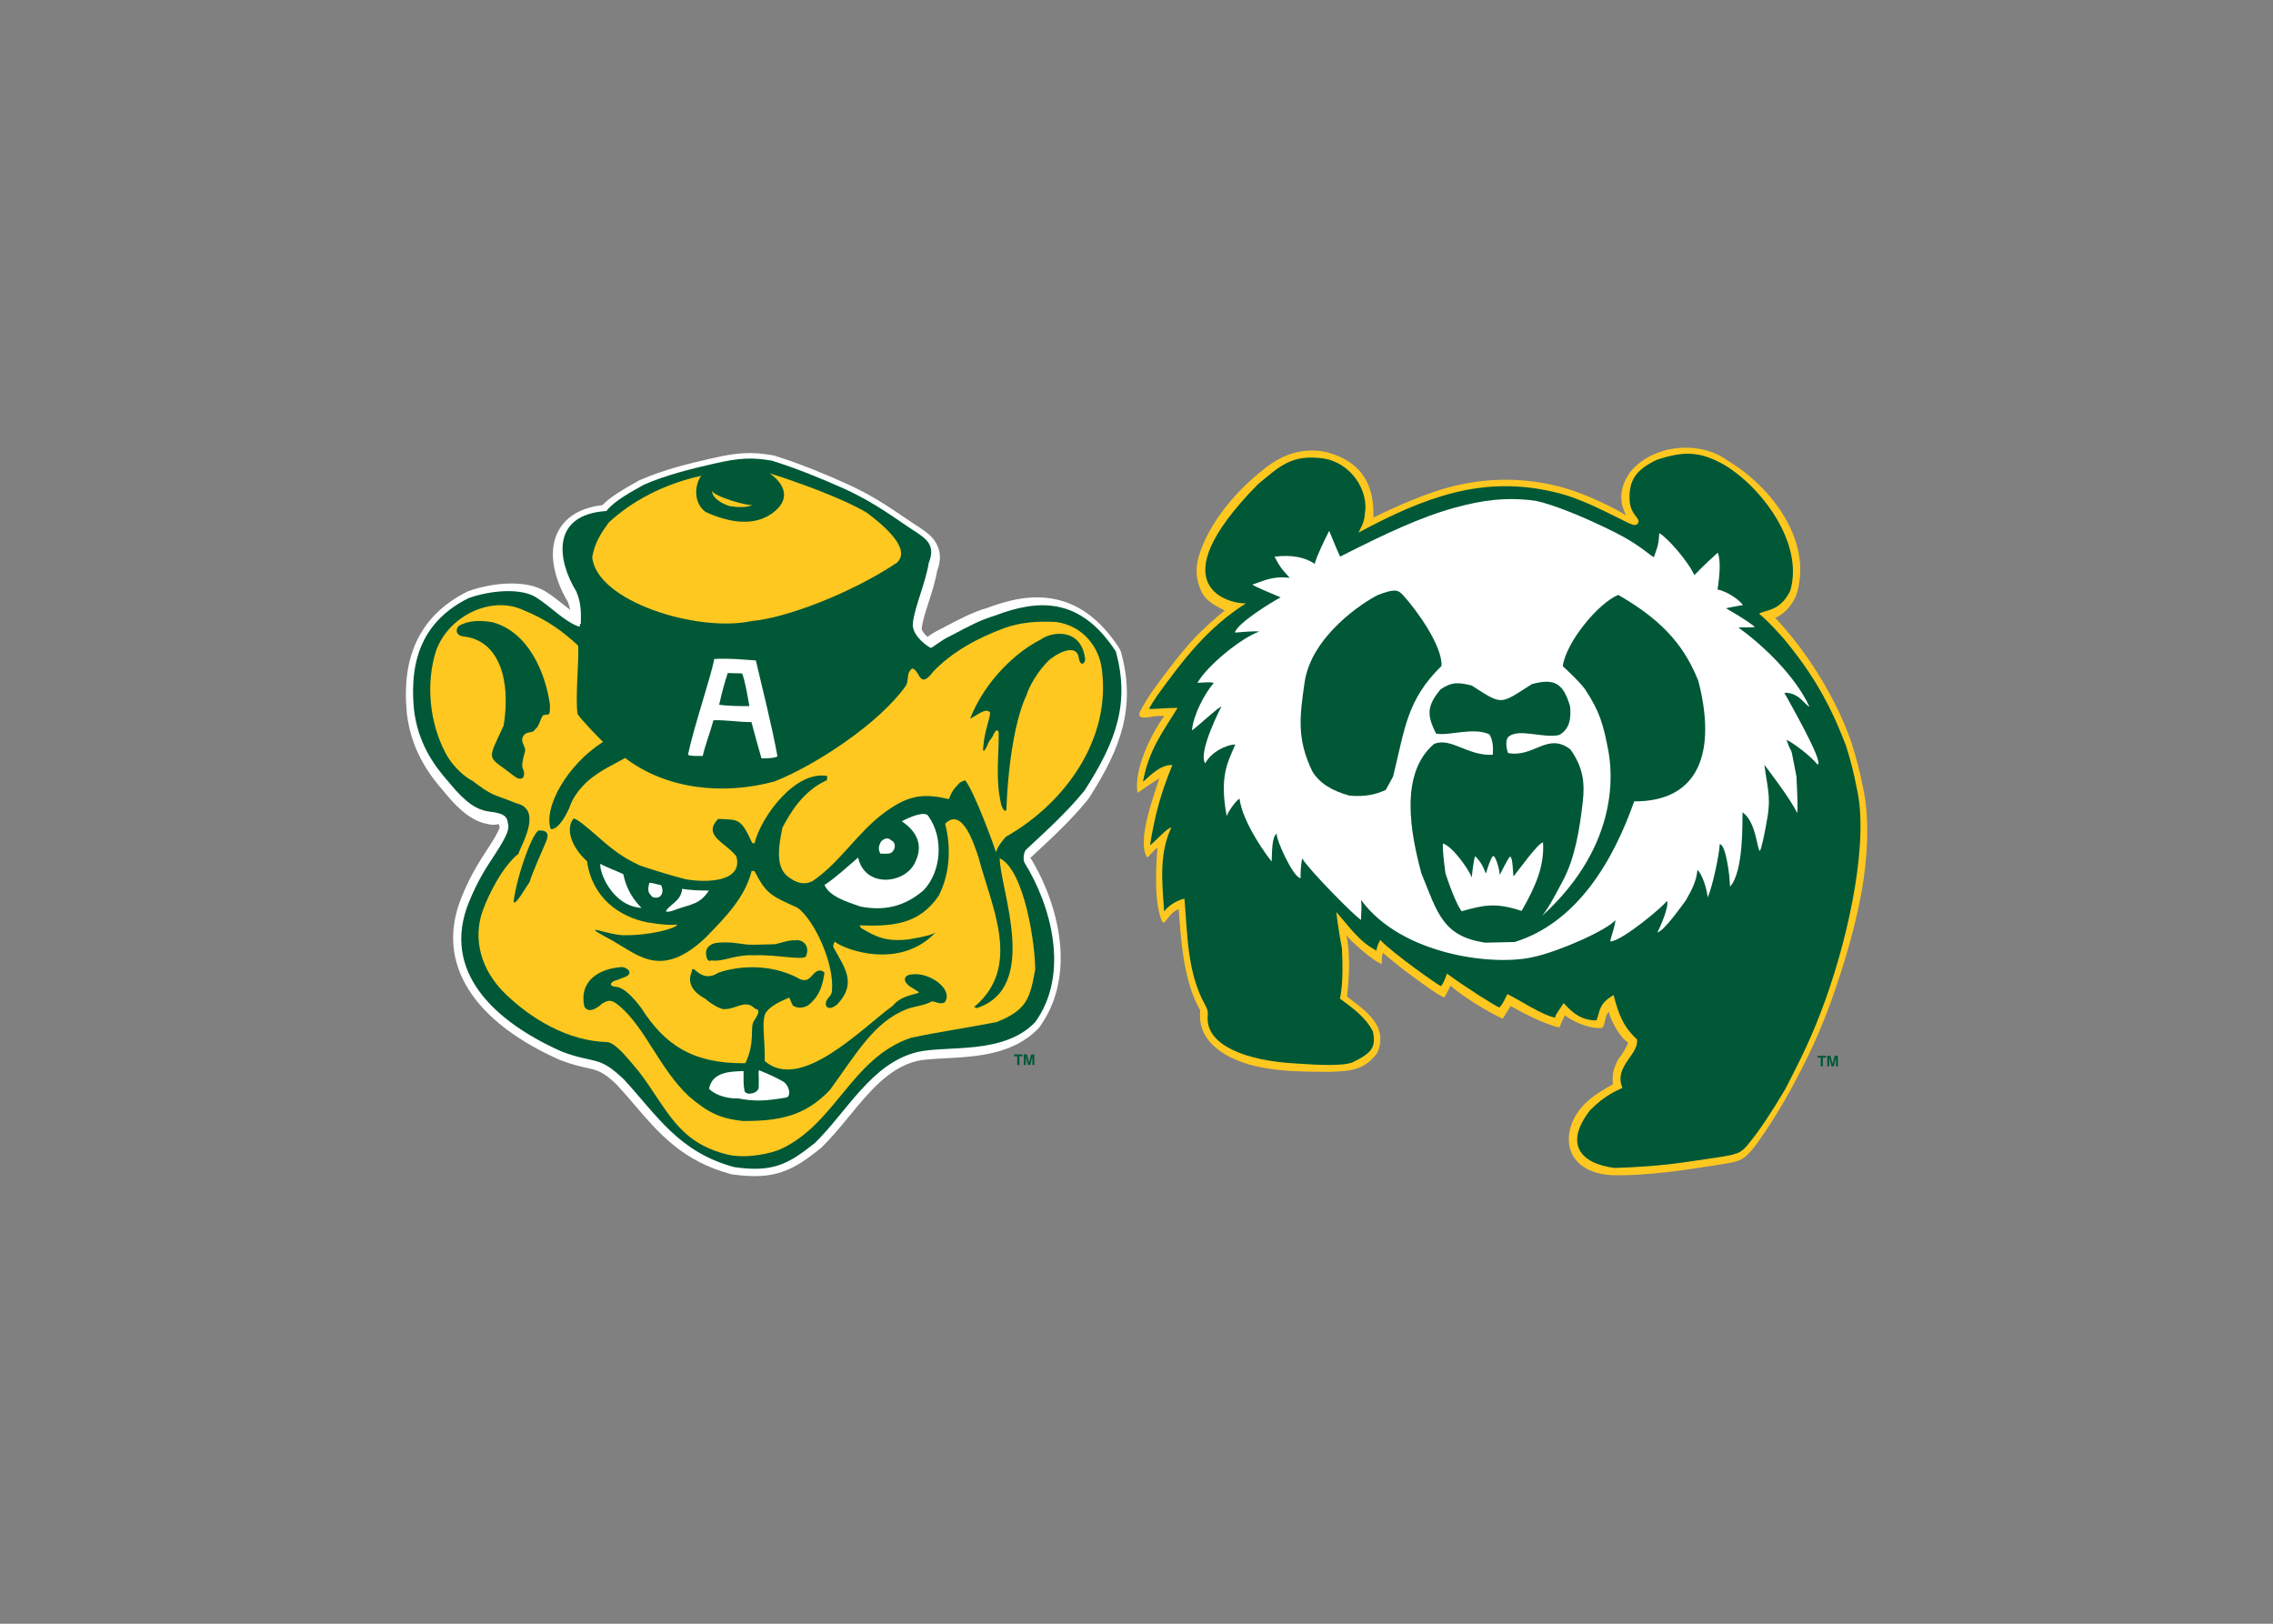
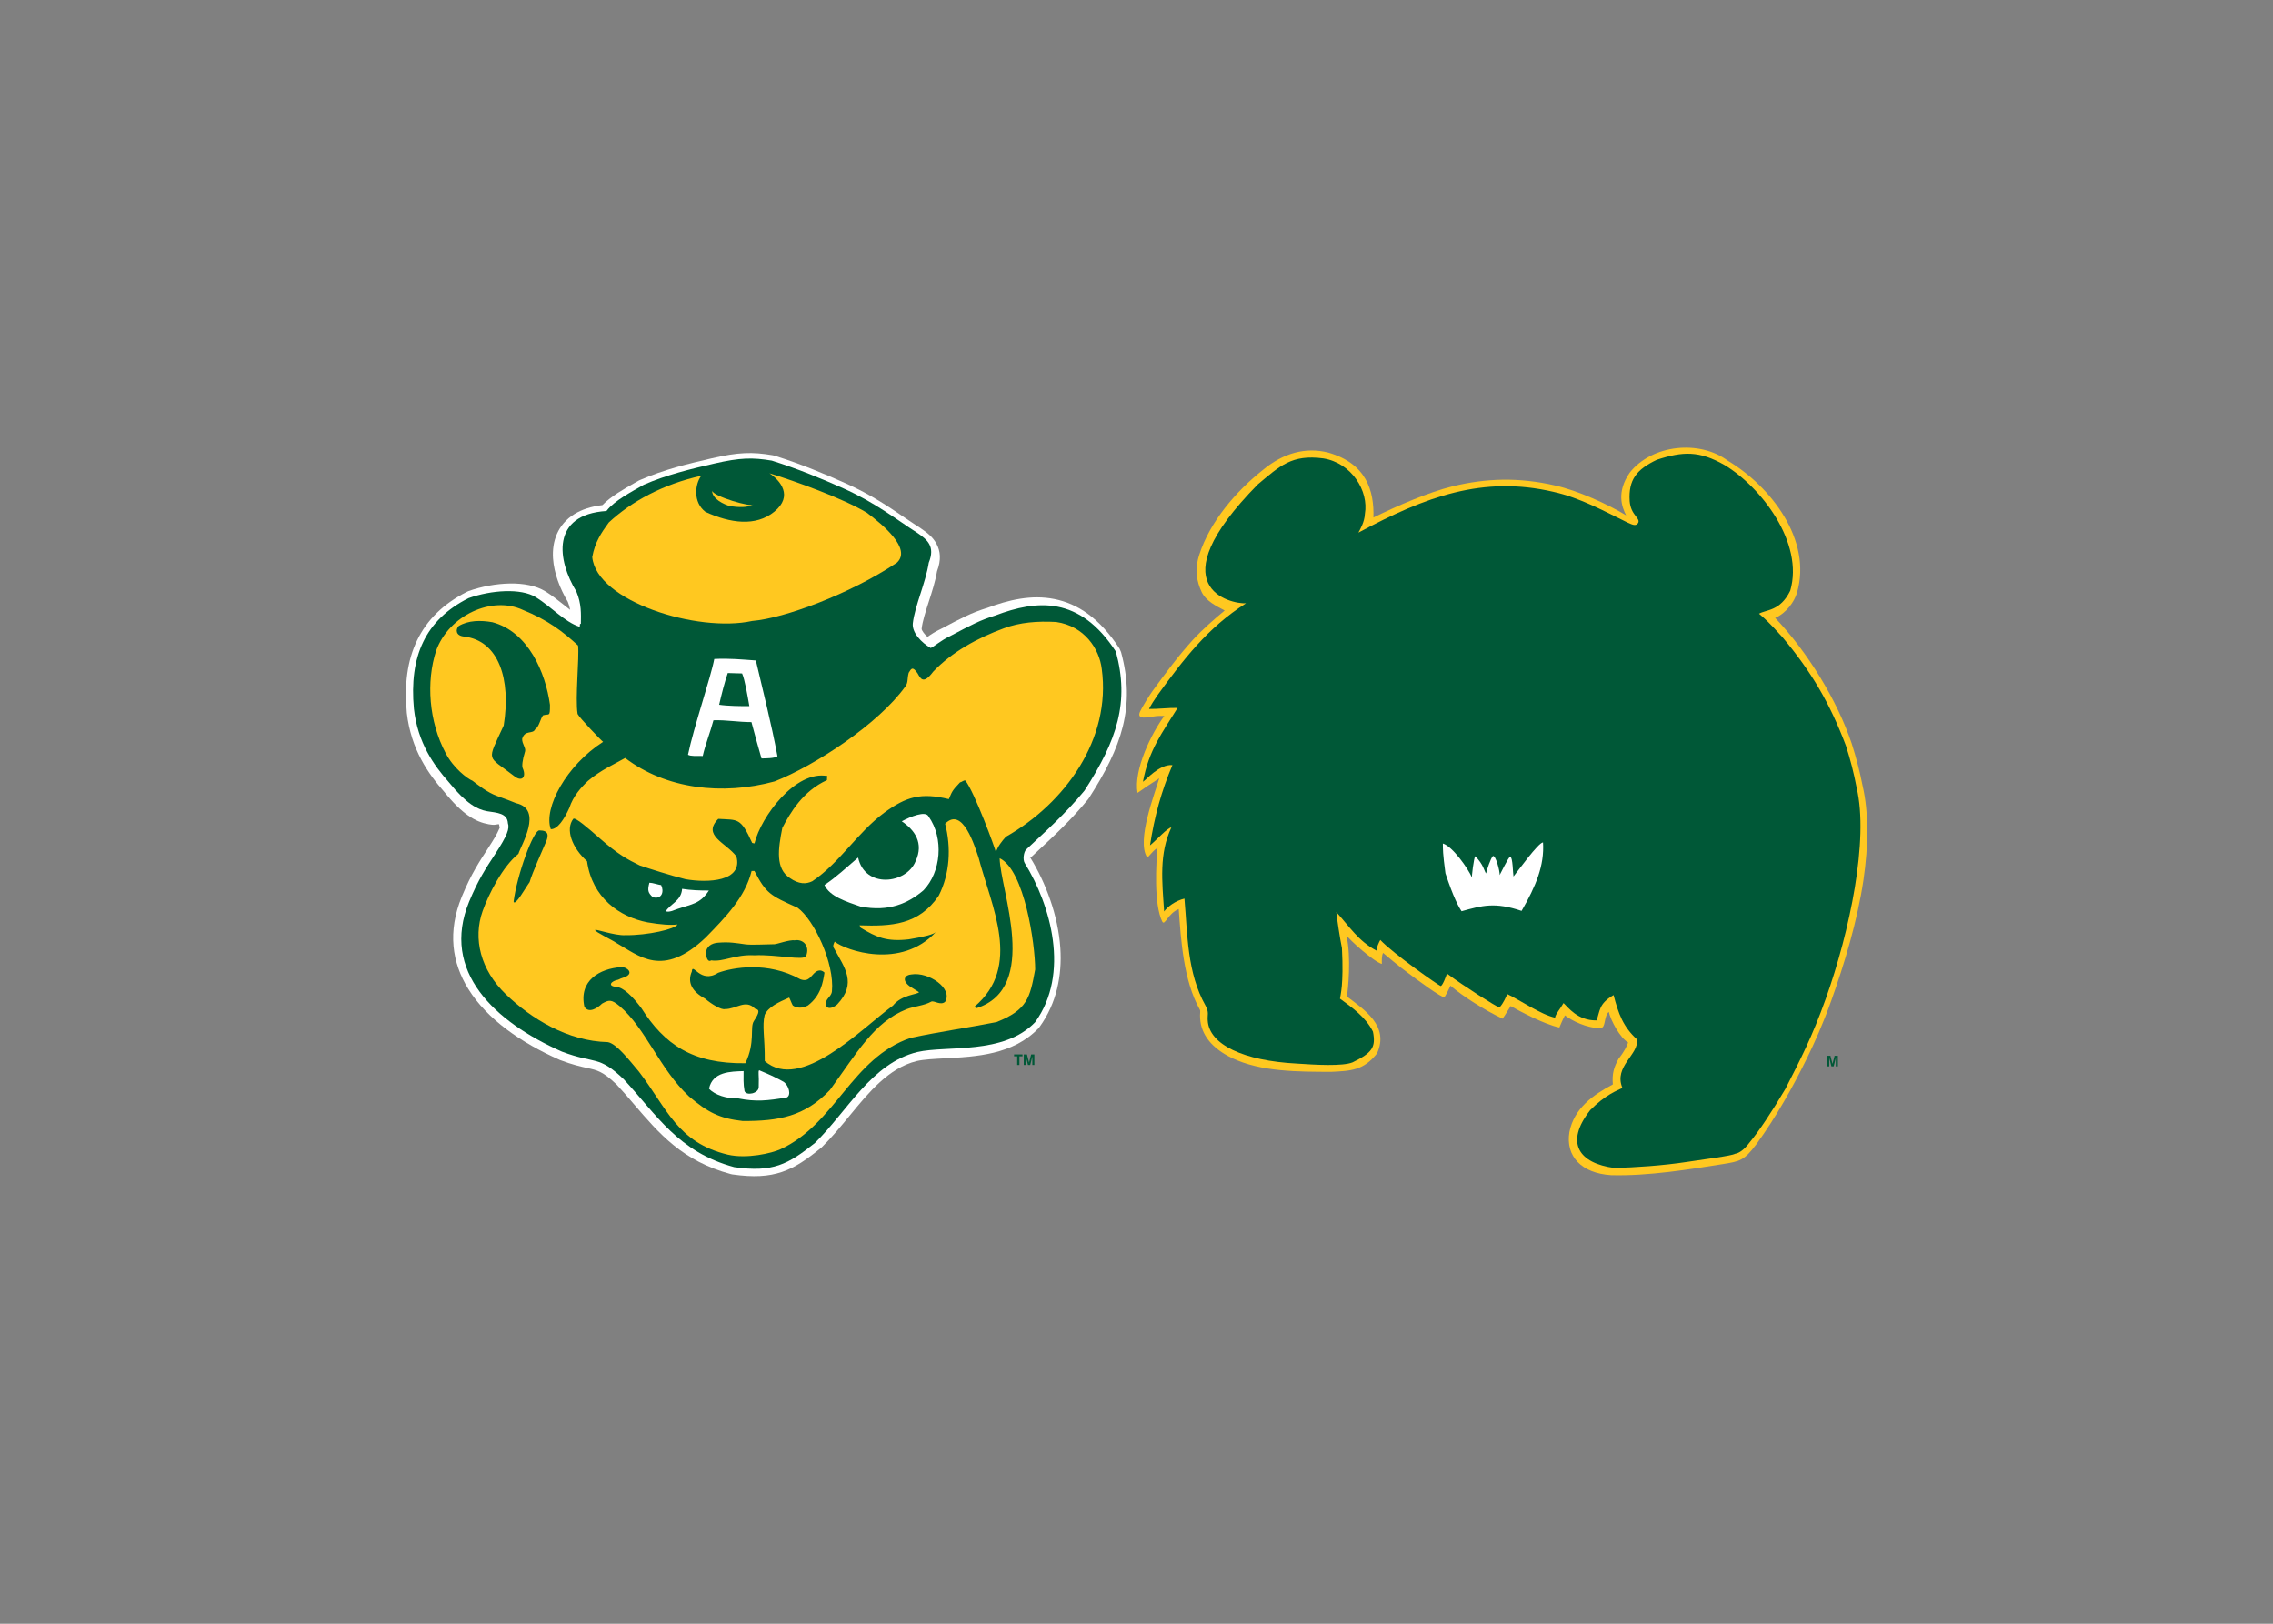
<svg xmlns="http://www.w3.org/2000/svg" clip-rule="evenodd" fill-rule="evenodd" stroke-linejoin="round" stroke-miterlimit="2" viewBox="0 0 560 400">
  <rect x="0" y="0" width="560" height="400" fill="#808080" stroke="none" />
  <g transform="matrix(1.672 0 0 1.672 91.068 100.922)">
    <path d="m182.92 112.78c-4.34-.28-6.73-2.78-6.13-6.36.69-3.48 3.45-5.45 6.4-7.01-.13-1.56.12-2.46.86-3.81.74-.89 1.27-1.92 1.39-2.37-1.17-.66-2.54-3.19-2.85-4.51-.8.79-.38 2.38-1.24 2.39-1.98.04-4.21-1.09-5.22-1.87-.38.69-.67 1.46-.82 1.79-2.28-.48-6.01-2.5-7.18-3.16-.29.44-.74 1.23-1.19 1.86-2.67-1.28-5.8-3.25-7.68-4.86-.21.41-.42.95-.89 1.71-.43.04-3.53-2.18-6.34-4.32-.63-.48-2.14-1.75-2.7-2.22-.22.41-.19 1.14-.18 1.63-1.25-.37-4.81-3.58-5.22-4.23.75 3.4.22 7.99.08 9.03 2.49 1.9 6.3 4.32 4.42 8.38-1.97 2.5-3.84 2.57-6.77 2.71-4.77-.02-10.35.02-14.64-2.06-2.84-1.38-4.51-3.36-4.65-5.83v.06c-.03-.37-.01-.66.01-.93v.01c.01-.15.02-.28-.08-.48l.01.03c-2.4-4.24-2.77-10.32-3.09-14.78-1.59.64-2.03 2.47-2.41 1.88-1.3-2.57-.92-8.78-.71-10.92-1.05.75-1.31 1.5-1.56 1.37-1.55-2.44 1.15-9.33 1.81-11.6-1.49.95-2.08 1.37-3.2 2.15-.6-3.41 2.09-8.85 3.95-11.34-.25.01-.5.01-.74 0-1.01-.02-3.07.72-2.95-.29.05-.39.76-1.53 1.07-2.04.29-.48.75-1.16.95-1.44l.01-.01c1.89-2.6 3.73-5.08 5.83-7.39 1.3-1.43 3.17-3.09 4.72-4.36-1.18-.63-2.75-1.36-3.41-2.76-.66-1.43-1.07-3.17-.33-5.47 1.56-4.84 5.38-9.32 9.36-12.47 3.01-2.5 6.29-3.41 9.63-2.57 5.66 1.62 6.78 5.63 6.67 9.57 3.63-1.78 8.13-3.73 11.68-4.6 4.84-1.18 9.73-1.36 15.13-.11h-.01c3.25.72 7.76 2.75 10.44 4.39-.64-1.23-1.44-3.43.52-6.28 3.27-4.16 10.29-4.88 14.48-1.76 6.35 3.8 12.43 11.69 10.18 19.43-.39 1.36-1.61 3.03-3.22 3.72 4.71 4.93 9.14 12.1 11.28 18.51.68 2.13 1.19 4.09 1.62 6.3.86 3.69.88 8.6.11 13.81-.88 5.98-2.82 12.4-4.75 17.8-1.27 3.54-2.42 6.09-3.64 8.59-2.06 4.18-4.42 8.43-7.36 12.5-1.86 2.46-2.38 2.54-5.05 2.97-4.74.75-10.87 1.77-16.4 1.62z" fill="#ffc820" fill-rule="nonzero" />
    <path d="m121.54 88.73s0-.01-.01-.01z" fill-rule="nonzero" />
    <path d="m183.42 111.72c-5.18-.67-7.38-3.67-3.56-8.53 2.23-2.26 3.98-2.88 4.74-3.26-1.33-3.21 2.49-4.91 2.14-7.16-2.01-1.83-2.73-3.75-3.44-6.52-2.25 1.3-1.98 2.39-2.52 3.73-2.81.05-4.23-1.99-4.86-2.55-.53.94-1.14 1.55-1.25 2.15-2.06-.44-5.19-2.6-7.03-3.47-.21.4-.54 1.31-1.16 1.97-.44-.09-5.28-3.16-7.74-5-.06.26-.66 1.84-.92 1.84-.11.04-7-4.75-8.9-6.79-.13.2-.63 1.23-.53 1.59-2.7-1.4-4.04-3.6-5.95-5.69.14 1.28.53 3.84.83 5.32.27 5.48-.23 6.9-.29 7.43 1.77 1.3 3.79 2.71 4.86 4.86.45 2.3-.11 3.11-3 4.52-1.45.6-5.48.37-8.23.18-7.81-.41-12.92-2.78-13.12-6.36-.07-.8.23-1.14-.31-2.15-2.75-4.86-2.65-10.54-3.12-15.79-1.3.3-2.54 1.22-2.99 1.9-.31-4.51-.75-8.51 1.06-12.38-.54 0-2.27 1.94-3.14 2.63.65-4.25 1.67-7.97 3.3-11.83-1.94-.15-3.89 2.2-4.34 2.46.86-4.68 2.84-7.22 5.1-10.88-1.25-.04-2.95.18-4.19.15.03-.23.98-1.68 1.25-2.05 3.78-5.21 7.33-9.9 13.02-13.51-2.21.12-13.27-2.27 1.74-17.52 3.25-2.71 4.98-4.45 9.65-3.83 4.2.67 6.72 4.83 6.13 8.17-.06 1.24-.71 2.29-.96 2.77 9.94-5.34 18.35-8.42 28.71-6.02 4.02.89 7.75 2.98 10.97 4.54.83.38 1.23.53 1.54.06.41-.72-1.09-1.13-1.24-3.23-.2-3.12.99-4.66 4.01-6.09 3.83-1.25 6.26-1.35 9.99.79 5.36 3.22 11.71 11.45 9.66 18.5-1.49 3.05-3.53 2.76-4.6 3.39.8.67 1.47 1.26 3.47 3.48 4.31 5.15 6.97 9.72 9.33 15.95.68 2.11 1.18 4.08 1.59 6.24 1.79 7.62-.99 21.1-4.57 31.1-2.02 5.64-3.68 8.82-5.94 13.25-2.04 3.44-3.93 6.28-5.31 7.93-.74.99-1.46 1.52-2.11 1.62-.49.3-4.44.8-7.09 1.2-3.61.55-7.67.81-10.68.89z" fill="#005837" />
-     <path d="m146.09 72.24c.13 1.45 0 1.62-.01 2.93-.85-.45-7.59-7.28-8.68-9.06-.13.72-.28 2.18-.21 2.9-1.02.09-3.67-5.69-3.53-6.54-.7.4-.68 2.45-.75 4.11-2.01-2.57-4.4-6.53-4.72-9.24-.26-.09-1.71 1.85-1.9 2.54-1.12-5.93.18-7.96 1.26-10.55-1.39.03-3.63 1.19-4.42 2.78-1.15-1.59 2.32-8.26 2.39-8.41-1.2.73-3.48 2.98-4.36 3.55.23-2.28 1.8-5.33 3.22-6.99-.61-.25-2.74.11-2.37-.08 1.58-2.66 6.59-6.65 9.09-7.49-.93-.1-2.5.08-3.6.15.28-1.3 5.19-4.38 6.74-5.19-1.05-.45-3.49-1.43-4.19-1.88 1.19-.32 2.8-1.34 5.52-.99-.87-1-1.3-1.31-2.23-3.12 2.5-.33 4.58.1 5.91 1.06.37-1.33 1.47-3.55 2.14-4.87.71 1.66.88 2.22 1.61 3.8 6.71-3.4 11.91-5.86 17.04-7.25 3.76-1.02 7.38-1.59 11.79-.97 2.61.55 7.23 2.41 11.78 4.7 3.53 1.77 5.32 3.56 5.62 3.6.33-1.01.73-1.6.79-3.54 1.16.6 4.33 4.23 5.17 6.19 1.6-1.65 2.98-2.89 3.46-3.32.45 1.13.3 3.27-.04 5.43 1.38.28 3.05 1.39 3.75 2.29-.16.03-2.46.43-2.48.49 2.57 1.47 4.21 2.62 4.21 2.78-.65.03-1.77.01-2.42.04 3.73 2.67 8.41 7.18 10.48 11.67-.72-.3-1.59-2.15-3.69-2.04.23.48 5.96 10.36 4.89 10.57-1.13-1.38-3.59-3.19-4.57-3.65 1.07 3.13.31-.52 1.46 5.42.05 1.03.28 5.33.08 5.33-.8-1.84-4.76-7.03-4.81-7.06.56 4.07 1.06 4.9.22 9.06-.15.83-.69 3.59-.89 3.59-.4-.04-.51-4.26-2.54-5.65-.05 1.4.18 8.75-1.85 10.95-.05-1.93-.64-6.19-1.51-6.28-.09 1.76-1.15 6.56-1.79 7.87-.06-1.16-.83-3.52-1.5-4.06-.16 1.7-.85 2.99-1.72 4.5-.27.33-3.29 4.68-4.18 4.68.36-.6 1.83-3.99 1.39-4.62-.35.69-6.65 5.98-8.34 5.98.23-1.16.69-2.1.76-3.15-1.26 1.51-8.29 4.6-11.92 5.4-5.75 1.45-19.55-.15-25.55-8.36z" fill="#fff" />
    <path d="m164.36 78.53c-6.22-.96-6.98-4.27-9.4-10.27-1.57-5.85-3.27-14.63 1.88-19.01 2.47-1.04 4.99 1.82 8.66 1.59.07-1.06.03-2.17-.51-3.01-2.39-1.09-5.98.27-7.84-.1-1.47-2.86-1.27-4.14.6-6.48 1.68-1.18 2.69-1.08 4.64-.61 4.6 2.96 4.1 2.83 8.86-.2 3.44-.96 4.67-.01 5.63 3.25.17 1.75-.01 3.32-1.58 4.24-2.4.54-5.98-1.05-7.5.27-.47.47-.33 1.64-.05 2.39 3.83.72 5.8-3.13 9.18-.54 1.95 2.71 2.11 5.09 1.84 7.59-.44 4.01-1.15 8.47-3 11.87-1.01 1.86-1.73 3.37-2.97 5.05 11.7-10.7 10.17-21.64 9.77-24.05-.73-3.93-1.26-5.98-3.5-9.35-.85-1.12-2.16-2.34-3.26-3.37.46-3.48 5.17-9.25 8.17-10.5 7.17 4.09 9.99 8.16 11.8 12.66 2.67 10.29.27 17.81-9.45 17.76-3.06 8.72-8.38 17.85-17.6 20.72-1.47.03-2.92.06-4.37.1z" fill="#005837" />
    <path d="m160.9 73.9c-.43-.62-1.2-2.03-2.38-5.59-.4-2.96-.37-3.53-.38-4.39 1.41.4 3.71 3.67 4.3 5.03-.1-.03.27-2.93.47-3.16 1.23 1.23 1.33 2.2 1.59 2.54.14-.58.67-2.2 1.02-2.57.42-.11 1.04 2.27.99 2.81.06-.06 1.29-2.67 1.55-2.71.39 0 .4 2.55.49 2.92.55-.67 3.67-5.02 4.35-5.02.22 3.42-1.07 6.47-3.16 10.09-3.93-1.33-5.82-.79-8.84.05z" fill="#fff" />
    <path d="m144.4 56.87c-2.59-.7-4.43-1.83-5.5-3.59-2.29-4.73-1.86-8.06-1.16-12.92.92-7.1 8.96-12.16 10.86-13.07 2.48-.95 2.93-.73 3.62-.02 2.08 2.25 5.89 7.59 5.72 10.49-5.14 5.04-5.37 9.19-7.13 16.28-.36.66-.71 1.31-1.07 1.97-1.53.73-3.14 1.04-5.34.86z" fill="#005837" />
    <path d="m53.21 112.62c-7.09-1.91-10.56-5.96-14.28-10.31-.78-.91-1.57-1.84-2.56-2.9-2.01-1.92-2.85-2.1-4.27-2.41-1-.22-2.23-.49-4.04-1.18 0 0-.08-.04-.09-.04-5.61-2.49-10.67-5.96-13.43-10.42-2.41-3.88-3.09-8.43-.96-13.62.71-1.71 1.35-3 1.99-4.11.67-1.17 1.26-2.07 1.92-3.08.84-1.29 1.32-2.13 1.55-2.69.09-.21.12-.25.12-.26-.01-.03-.09-.44-.09-.47-.01-.17-.5.1-1.05.02-.24-.04-.34-.05-.44-.06l-.06-.01c-.93-.17-1.91-.51-3.04-1.31-1.01-.71-2.16-1.8-3.56-3.54l.06.07c-1.14-1.29-2.35-2.82-3.37-4.73-1.03-1.93-1.83-4.2-2.14-6.92v-.04c-.38-4.12.08-7.65 1.51-10.61 1.46-3.03 3.88-5.42 7.38-7.18.01 0 .2-.09.2-.09 1.91-.68 4.12-1.09 6.13-1.12 1.97-.03 3.83.32 5.17 1.14 1.01.62 1.86 1.3 2.69 1.96.33.27.66.53.99.78-.07-.39-.18-.78-.34-1.18-1.17-1.95-2.04-4.24-2.18-6.39-.08-1.25.08-2.48.57-3.6.51-1.17 1.35-2.18 2.6-2.95 1.07-.65 2.42-1.11 4.11-1.31 1.27-1.3 3.13-2.35 4.72-3.25.17-.09.35-.2.67-.38 0 0 .17-.08.18-.08 1.72-.75 3.49-1.35 5.26-1.86 1.7-.49 3.5-.91 5.27-1.32 1.99-.46 3.47-.7 4.83-.76 1.39-.07 2.65.05 4.19.31.01 0 .23.05.24.06 2.01.63 3.88 1.31 5.61 2 1.66.66 3.32 1.37 4.92 2.09 3.71 1.66 6.36 3.47 8.72 5.08.71.48 1.38.94 2.28 1.51l.05.04c.9.62 1.73 1.23 2.28 2.25.59 1.08.73 2.36.09 4.05-.25 1.5-.75 3.04-1.23 4.53-.47 1.46-.92 2.86-1.04 3.94-.01.12.1.34.28.58.16.22.36.43.58.62.51-.36 1.15-.78 1.9-1.13 1.63-.86 2.69-1.42 3.75-1.92s1.94-.84 3.12-1.21l-.09.04c3.3-1.25 6.67-2.02 10.02-1.35 3.41.68 6.67 2.79 9.59 7.29.02.04.22.47.23.52 1.08 3.97 1.12 7.45.26 10.96-.85 3.42-2.56 6.78-5.03 10.62 0 0-.12.17-.13.17-2.45 2.99-4.96 5.32-7.34 7.53-.38.35-.75.69-1.09 1.02-.05-.07-.19-.28-.12-.16l.04.07c.02.03.04.07.06.1-.06.05-.12.11-.17.16l.01-.01c-.1.1.11-.09.17-.13 2.2 3.58 4.08 8.43 4.4 13.31.26 4.02-.54 8.1-3.06 11.59 0 .01-.16.19-.16.2-3.75 3.9-9.19 4.18-13.71 4.42-1.66.09-3.18.16-4.25.41-4.1 1.02-7.02 4.57-9.9 8.08-1.32 1.61-2.64 3.21-4.09 4.63 0 0-.12.11-.13.11-2.07 1.67-3.73 2.84-5.71 3.51-2.01.68-4.21.81-7.31.37-.04-.01-.25-.05-.25-.05z" fill="#fff" fill-rule="nonzero" />
    <path d="m53.73 111.6c-8.26-2.23-11.43-7.71-16.28-12.94-3.77-3.61-4.19-2.21-9.12-4.08-9.9-4.38-17.89-11.8-13.68-22.07 1.37-3.31 2.48-4.95 3.82-7 1.86-2.85 2.16-3.81 1.9-4.58-.08-1.48-1.59-1.54-3.08-1.77-1.42-.27-3.03-1.07-5.62-4.27-2.19-2.46-4.59-5.8-5.15-10.83-.72-7.7 1.68-13.09 8.04-16.29 3.37-1.2 7.74-1.49 9.91-.15 2.25 1.39 4.25 3.64 6.41 4.35.24-.06-.06-.42.24-.42.02-1.43.11-2.93-.66-4.75-2.83-4.61-3.79-11.34 4.43-11.87 1.16-1.52 3.68-2.82 5.51-3.87 3.29-1.44 6.91-2.32 10.39-3.12 3.79-.87 5.62-.91 8.47-.43 3.94 1.24 7.43 2.7 10.51 4.07 4.86 2.17 7.96 4.69 10.94 6.58 1.44.99 2.67 1.95 1.68 4.39-.45 2.93-2.07 6.42-2.35 8.92-.15 1.37 1.26 2.85 2.63 3.64.38-.11 1.52-1.13 2.84-1.74 3.34-1.76 4.4-2.33 6.69-3.05 6.16-2.33 12.43-2.88 17.76 5.32 2.02 7.46.2 13-4.62 20.48-2.85 3.47-5.85 6.11-8.6 8.69-.35.33-.54 1.52-.19 2.03 3.8 6.14 6.69 16.25 1.51 23.41-4.67 4.85-12.97 3.38-17.36 4.39-6.77 1.67-10.3 8.72-15.09 13.4-3.95 3.15-6.19 4.37-11.88 3.56z" fill="#005837" />
    <path d="m97.99 65.47-.01.01c0 .01.01.01.01.02.01 0 .01-.01.01-.01s0-.01-.01-.02z" fill="#ffc820" fill-rule="nonzero" />
    <path d="m43.63 73.92c.61-1.08 2.3-1.53 2.41-3.32 1.3.21 2.59.25 3.95.25-1.31 1.98-2.48 1.98-4.56 2.69-.8.27-1.2.52-1.8.38z" fill="#fff" />
-     <path d="m40.06 73.41c-4.51-.31-6.31-5.62-6.05-6.5.78.49 2.36 1.03 3.36 1.52.51 2.42 1.63 3.9 2.69 4.98z" fill="#fff" />
    <path d="m72.33 73.21c-2.08-.72-4.56-1.49-5.31-3.18 1.66-1.08 3.37-2.69 4.96-4.04 1.01 4.62 7.12 3.9 8.47.54 1.25-2.68-.14-4.61-2.04-5.88 1.25-.68 3.52-1.61 3.95-.72 2.3 3.25 1.83 8.21-.74 10.88-2.24 1.91-5.07 3.22-9.29 2.4z" fill="#fff" />
    <path d="m41.72 71.83c-.71-.66-.8-.99-.5-2.13.47 0 1.26.29 1.73.35.46.92.13 2.16-1.23 1.78z" fill="#fff" />
-     <path d="m75.25 65.41c-.44-.84-.11-1.29.08-1.75.48-.51 1.03-.7 1.52-.2.49.13.78.95.26 1.58-.32.53-1.2.35-1.86.37z" fill="#fff" />
    <path d="m57.74 51.38c-.53-1.8-1.01-3.61-1.48-5.35-2.02 0-3.64-.33-5.6-.27-.42 1.62-1.22 3.64-1.58 5.26-.89-.01-1.76.06-2.17-.18.82-4 3.39-11.5 3.87-14.11 2.2-.12 4.13.08 6.13.22.95 4.09 2.29 9.3 3.18 14.1-.3.33-1.94.33-2.35.33z" fill="#fff" />
    <path d="m51.5 43.47c.34-1.5.81-3.35 1.27-4.67.77 0 1.28.06 2.11.06.39.87.81 3.28 1.07 4.81-1.19.02-3.22-.01-4.45-.2z" fill="#005837" />
    <path d="m32.8 21.72c.38-2.17 1.34-3.6 2.44-5.1 3.31-3.08 7.99-5.64 13.62-6.88-.94 1.25-1.23 3.91.62 5.32 3.64 1.67 7.42 2.2 10.15-.03 2.83-2.31.87-4.6-.72-5.66 3.83 1.17 10.85 3.71 14.35 5.81 2.37 1.77 6.65 5.32 4.43 7.37-6.97 4.65-16.61 8.19-21.33 8.58-8.02 1.76-22.94-2.88-23.56-9.41z" fill="#ffc820" />
    <path d="m53.11 14.22c-.9-.26-2.65-1.05-2.65-2.29.1.84 5.89 2.52 6.04 2.03-.72.5-2.15.44-3.39.26z" fill="#ffc820" />
    <path d="m98.16 65.99v.01z" fill-rule="nonzero" />
    <path d="m98.14 65.97-.01.01c0 .01.01.01.01.02.01 0 .01-.01.02-.01-.01 0-.01-.01-.02-.02z" fill-rule="nonzero" />
    <path d="m13.11 31.88c-.48.53-.42 1.41.76 1.54 5.16.57 6.98 6.32 5.88 13.11-2.54 5.53-2.49 4.31 1.5 7.42 1.19.97 1.88.17 1.3-1.14-.12-.27-.08-1.08.35-2.47.15-.48-.46-1.12-.43-1.84.41-1.41 1.59-.61 1.93-1.44.55-.28.78-1.6 1.15-2.03.93-.28 1.02.33 1.02-1.55-.65-4.73-3.19-10.77-8.5-12.17-1.71-.3-3.54-.29-4.96.57zm-3.32 3.64c-1.48 4.57-1.08 10.4 1.41 15.09 1.15 2.21 3.18 3.74 3.96 4.07.8.6 2.15 1.71 3.65 2.25 1.22.45 2.11.76 2.77 1.05 4.05.89.67 6.28.34 7.46-2.32 1.84-4.39 5.95-5.27 8.42-1.46 4.1-.3 8.7 3.4 12.26 3.75 3.61 9.14 6.93 15.04 7.06 1.27.22 3.08 2.56 4.58 4.34 4.15 5.41 5.63 10.44 13.11 12.24 2.81.65 6.47-.21 7.76-.8 8.13-3.73 10.48-13.46 19.2-16.41 4.21-.9 8.36-1.48 12.63-2.32 4.54-1.8 4.93-3.54 5.7-7.75 0-3.73-1.58-14.65-5.23-16.39.07 4.65 5.99 19.13-3.45 22.1 0-.18-.33-.04-.27-.22 7.06-5.95 2.5-14.73.6-22.01-.53-1.5-2.31-7.6-4.92-4.95.9 3.48.72 7.35-.95 10.61-2.95 4.33-6.99 4.51-11.66 4.36.06.12.12.24.18.36 2.31 1.39 3.81 2.08 7.08 1.7 2.49-.41 3.66-.74 4-1.09-5.17 5.59-13.32 2.72-14.92 1.43-.15.3-.35.66-.08 1.02 1.54 2.83 3.39 5.1.45 8.23-1.34 1.1-2.06.25-1.49-.72.23-.35.66-.67.71-1.21.41-4.11-2.64-10.57-5.07-12.32-4.04-1.8-4.63-2.1-6.35-5.41h-.42c-.94 3.85-3.82 6.79-6.76 9.8-6.38 6.06-9.83 2.68-13.24.76-.27-.24-3.12-1.62-3.05-1.84-.18-.29 2.82.83 4.45.74 3.31.04 7.4-.91 7.67-1.58-1 .13-2.41.03-4.41-.31-4.12-.8-8.15-3.61-8.91-9.01-2.24-2.01-3.21-4.7-2.02-6.25.31-.24 2.09 1.29 3.92 2.9 2.65 2.33 4.07 3.1 5.88 3.98 1.37.45 4.37 1.43 6.73 2.02 3.28.58 8.51.35 7.5-3.36-1.54-2.04-5.1-3.07-2.67-5.53 2.91.18 3.28-.24 5 3.55.18 0 .1.06.34.06.95-3.93 6.05-10.82 10.74-9.92-.06.18-.06.36-.06.6-3.55 1.61-5.41 4.81-6.58 7.04-.62 3.11-1.04 6.03 1.13 7.4 1.3.91 2.37.91 3.29.46 4.04-2.71 6.62-7.15 10.6-10.1 3.27-2.38 5.42-2.99 9.52-2 .47-1.07.41-1.18 1.66-2.48.24 0 .47-.32.77-.26 1.35 1.69 4.47 10.21 4.5 10.57.3-.9.88-1.62 1.47-2.28 8.72-4.93 15.55-14.4 14.13-24.74-.36-2.97-2.55-6.31-6.72-6.91-2.77-.15-5.33.05-7.7.93-3.92 1.44-7.63 3.48-10.41 6.38-1.45 1.94-1.85 1.07-2.31.25-.74-1.08-.93-.7-1.31-.07-.25.98-.05 1.39-.47 1.98-3.95 5.55-13.36 11.69-19.28 14.02-7.71 2.1-16.04 1.12-22.03-3.45-1.65.95-3.54 1.73-5.5 3.39-.97.92-2.16 2.21-2.73 3.97-.76 1.69-1.76 3.18-2.73 3.13-1.11-3.09 2.28-9.4 7.71-12.87-.33-.24-3.49-3.54-3.76-4.11-.38-2.28.27-8.34.07-10.08-2.23-2.05-4.46-3.76-8.12-5.24-4.57-2.13-10.91.77-12.8 6.01z" fill="#ffc820" />
    <path d="m54.95 104.8c-3.38-.38-5.1-1.25-7.89-3.62-4.33-4.03-6.35-9.98-10.21-13.29-1.28-1.07-1.62-.92-2.61-.38-.65.65-1.96 1.5-2.6.46-.84-3.86 2.25-5.62 5.42-5.84.72-.1 2.19.96.29 1.56-.59.18-.15.06-.74.3-1.04.19-1.59.93-.33 1.04 1.14.08 2.45 1.42 3.74 3.12 3.4 5.36 7.54 8.24 15.34 8.14 1.51-3.1.63-5.26 1.25-6.2.88-1.34.86-1.7.17-1.84-1.38-1.45-2.78.09-4.42.06-.49.16-1.94-.68-2.94-1.54-1.93-1.04-2.64-2.4-1.95-3.98.11-1.48 1.23 1.89 3.88.18 2.14-.78 7.29-1.73 12.11.95 1.27.48 1.55-.53 2.26-1.07.24-.18.78-.43 1.3.09-.22 1.45-.54 3.4-2.44 4.84-.78.43-1.64.43-2.23 0-.18-.3-.36-.86-.53-1.16-1.56.68-3.09 1.38-3.61 2.55-.41 1.7.04 3.25.01 6.8 5.29 4.59 14.2-4.73 18.89-8.17 1.29-1.61 3.55-1.61 3.85-1.97-.48-.3-.95-.6-1.42-.9-1.18-.92-.65-1.66.3-1.72 2.53-.41 6.15 2.07 4.96 4.03-.66.6-1.66-.24-2.05-.02-1.07.6-2.54.68-3.65 1.12-4.81 1.91-7.32 6.47-11.28 11.89-3.69 3.9-7.55 4.6-12.87 4.57z" fill="#005837" />
    <path d="m54.36 101.48c-1.7.06-3.53-.52-4.35-1.44.51-2.52 3.2-2.53 5.09-2.59 0 .96-.06 1.85.14 2.94.27.74 2.1.35 2.09-.59.07-1.92-.12-2.18.06-2.48 1.84.76 2.68 1.19 3.63 1.72.78.58 1.12 1.97.45 2.29-2.85.48-4.56.66-7.11.15z" fill="#fff" />
    <g fill="#005837">
-       <path d="m93.08 58.28c-.9-3.81-.36-7.12-.39-10.33.08-.84-.4-1.04-.83.06-.21.48-.62.76-.78 1.3-.43 1-.82 1.42-.65.26.16-2.1.9-3.81 1.01-4.93-.61-.82-1.91.38-2.97.9 2.26-5.76 7-9.99 10.42-11.67 1.57-1.19 6-1.82 6.55 2.93-.11.77-.72.96-.93-.13-.23-2.14-2.65-1.07-3.95-.11-1.06.66-3.18 3.5-3.75 5.46-1.59 3.27-2.71 9.68-2.98 16.83-.11.62-.54.03-.75-.57z" />
      <path d="m21.21 72.48c.49-3.87 2.93-10.67 3.83-10.49 1.3 0 1.36.7.96 1.65-.47 1.14-2.05 4.59-2.43 5.97-.58.78-2.16 3.64-2.36 2.87z" />
      <path d="m50.33 81.14c-.53.34-.74-.5-.77-1.04-.02-.96.81-1.52 1.84-1.57 1.62-.13 2.61.06 3.98.25.72.1 2.77.02 4.27-.02.4-.01 2.13-.67 3-.58 1.16-.19 2.26.76 1.67 2.31-.32.75-4.3-.25-7.64-.1-2.87-.15-4.56 1.02-6.35.75z" />
      <path d="m95.42 96.55v-1.28h-.46v-.28h1.24v.28h-.45v1.28z" />
      <path d="m96.39 96.55v-1.56h.47l.31 1.19.31-1.19h.47v1.56h-.3v-1.26l-.31 1.26h-.33l-.32-1.26v1.26z" />
-       <path d="m213.82 96.75v-1.28h-.47v-.28h1.25v.28h-.46v1.28z" />
      <path d="m214.78 96.75v-1.56h.47l.31 1.19.31-1.19h.48v1.56h-.3v-1.26l-.32 1.26h-.33l-.32-1.26v1.26z" />
    </g>
  </g>
</svg>